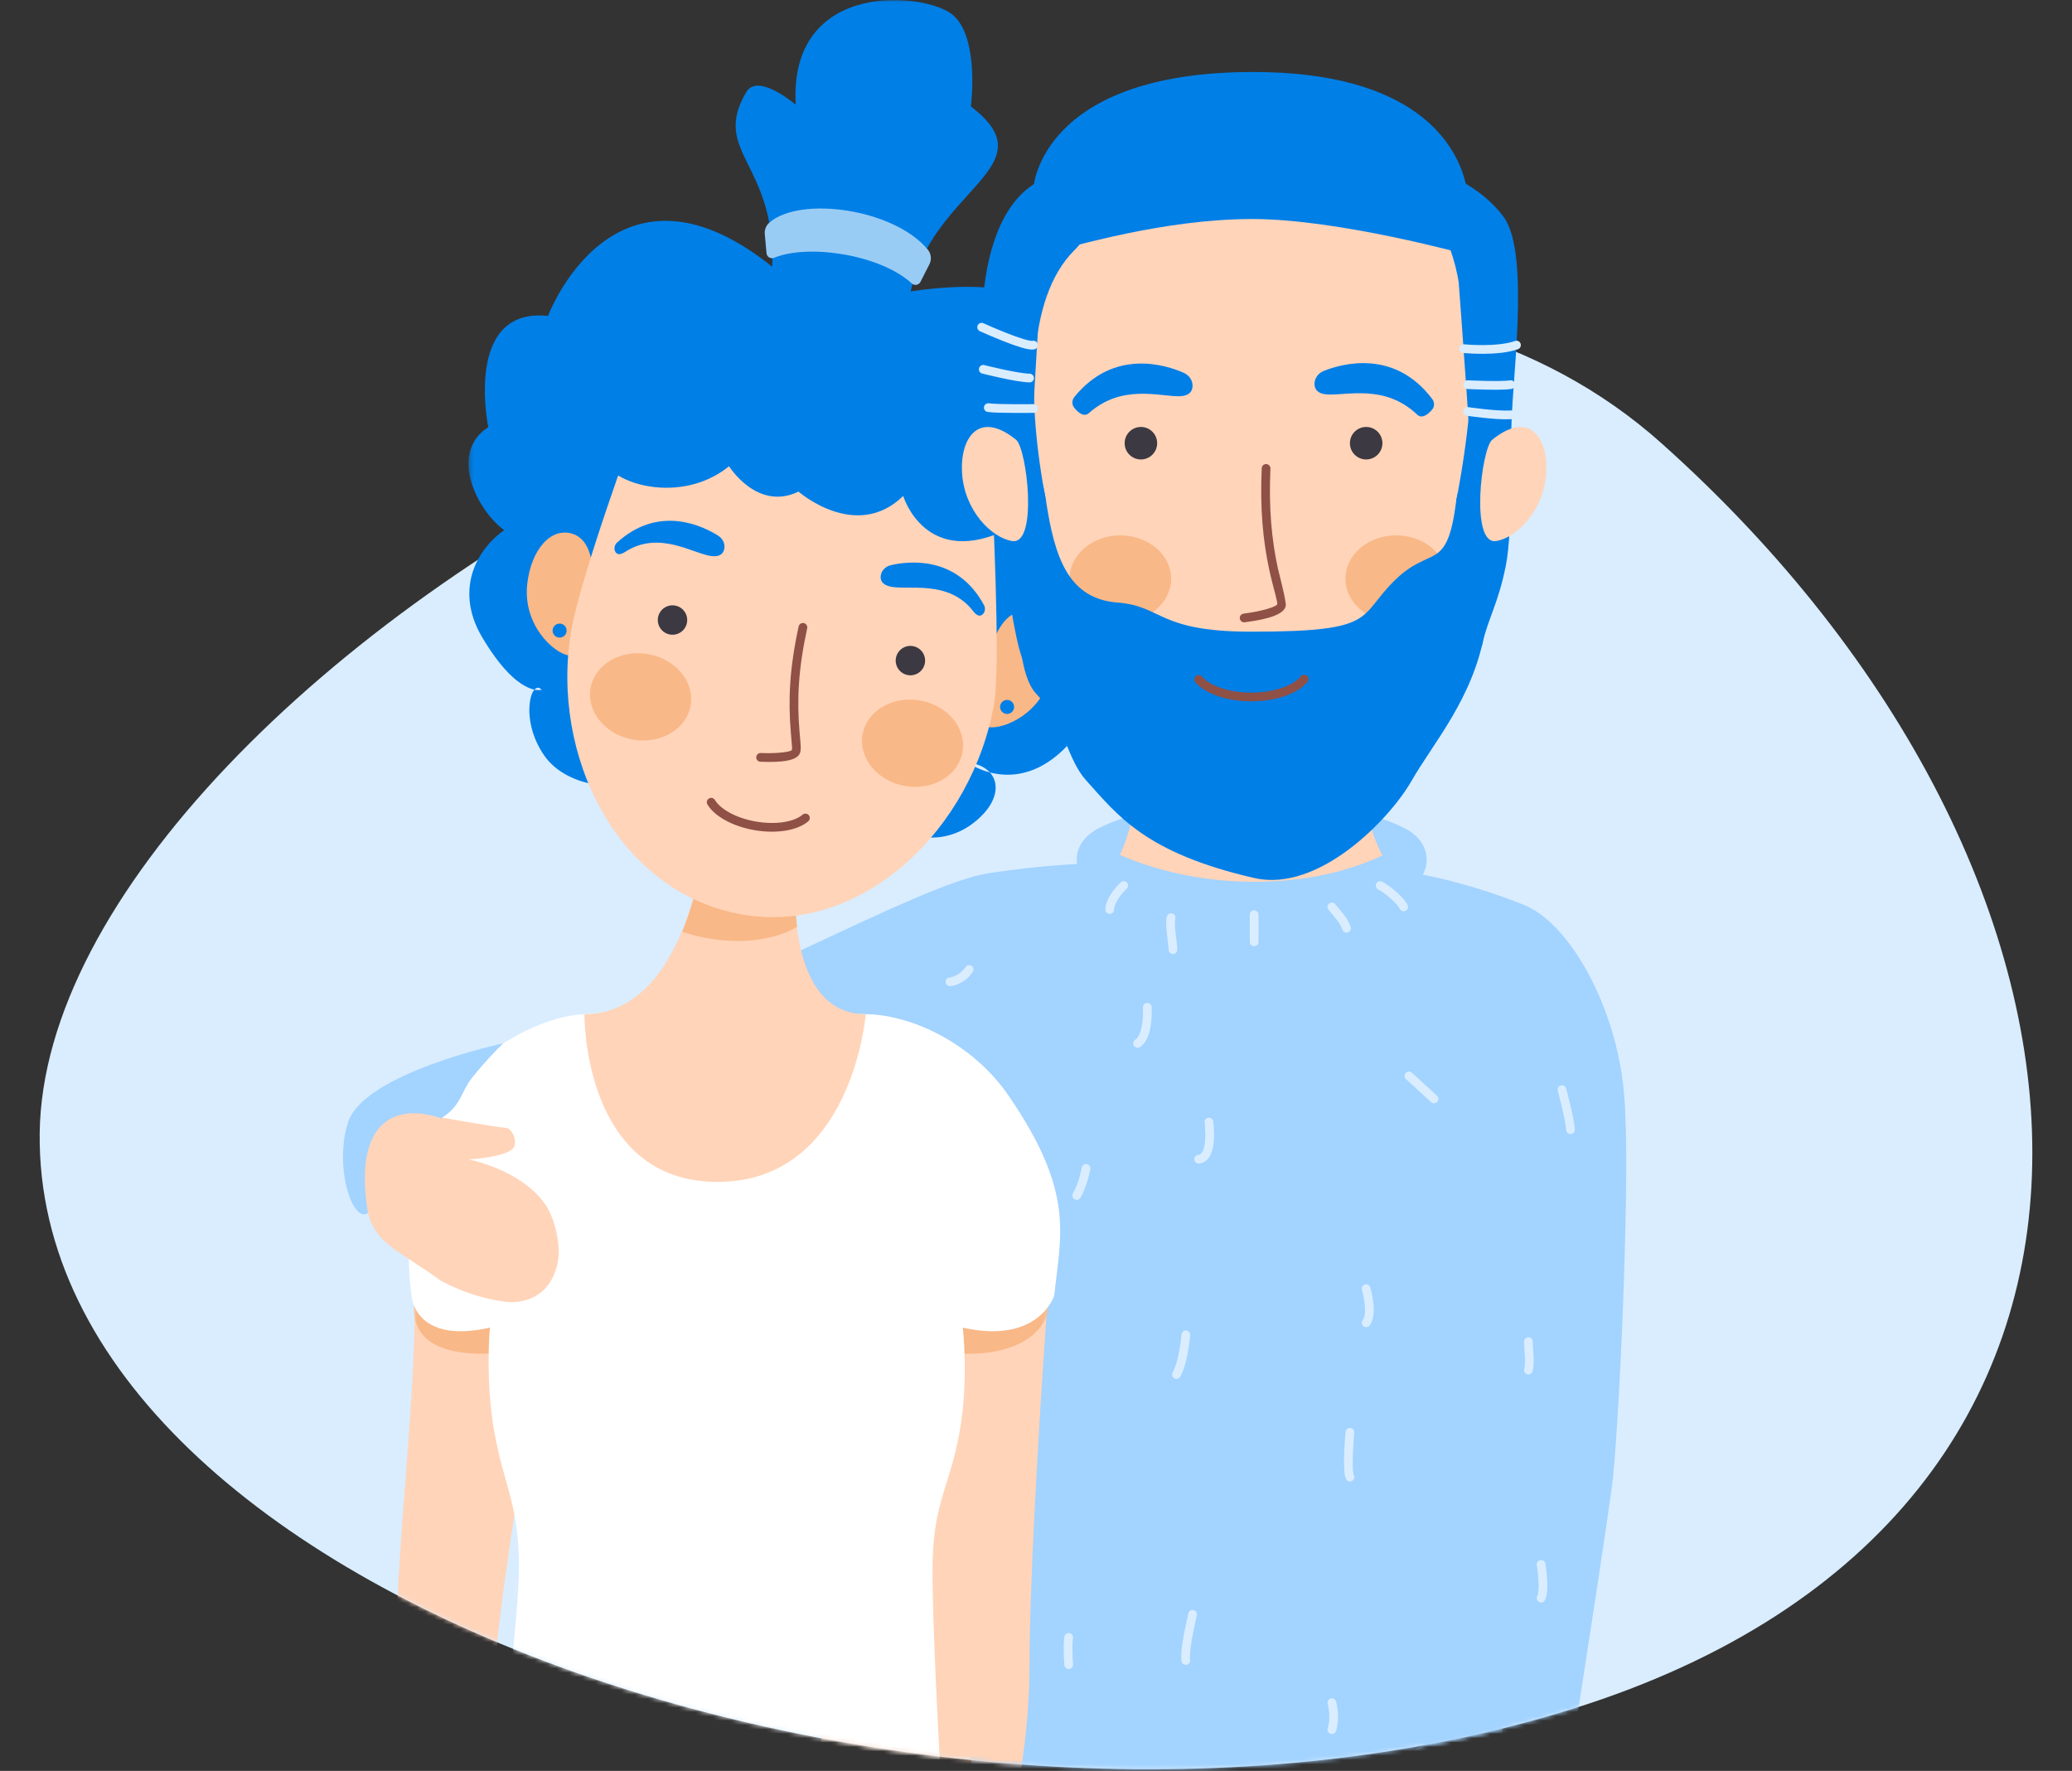
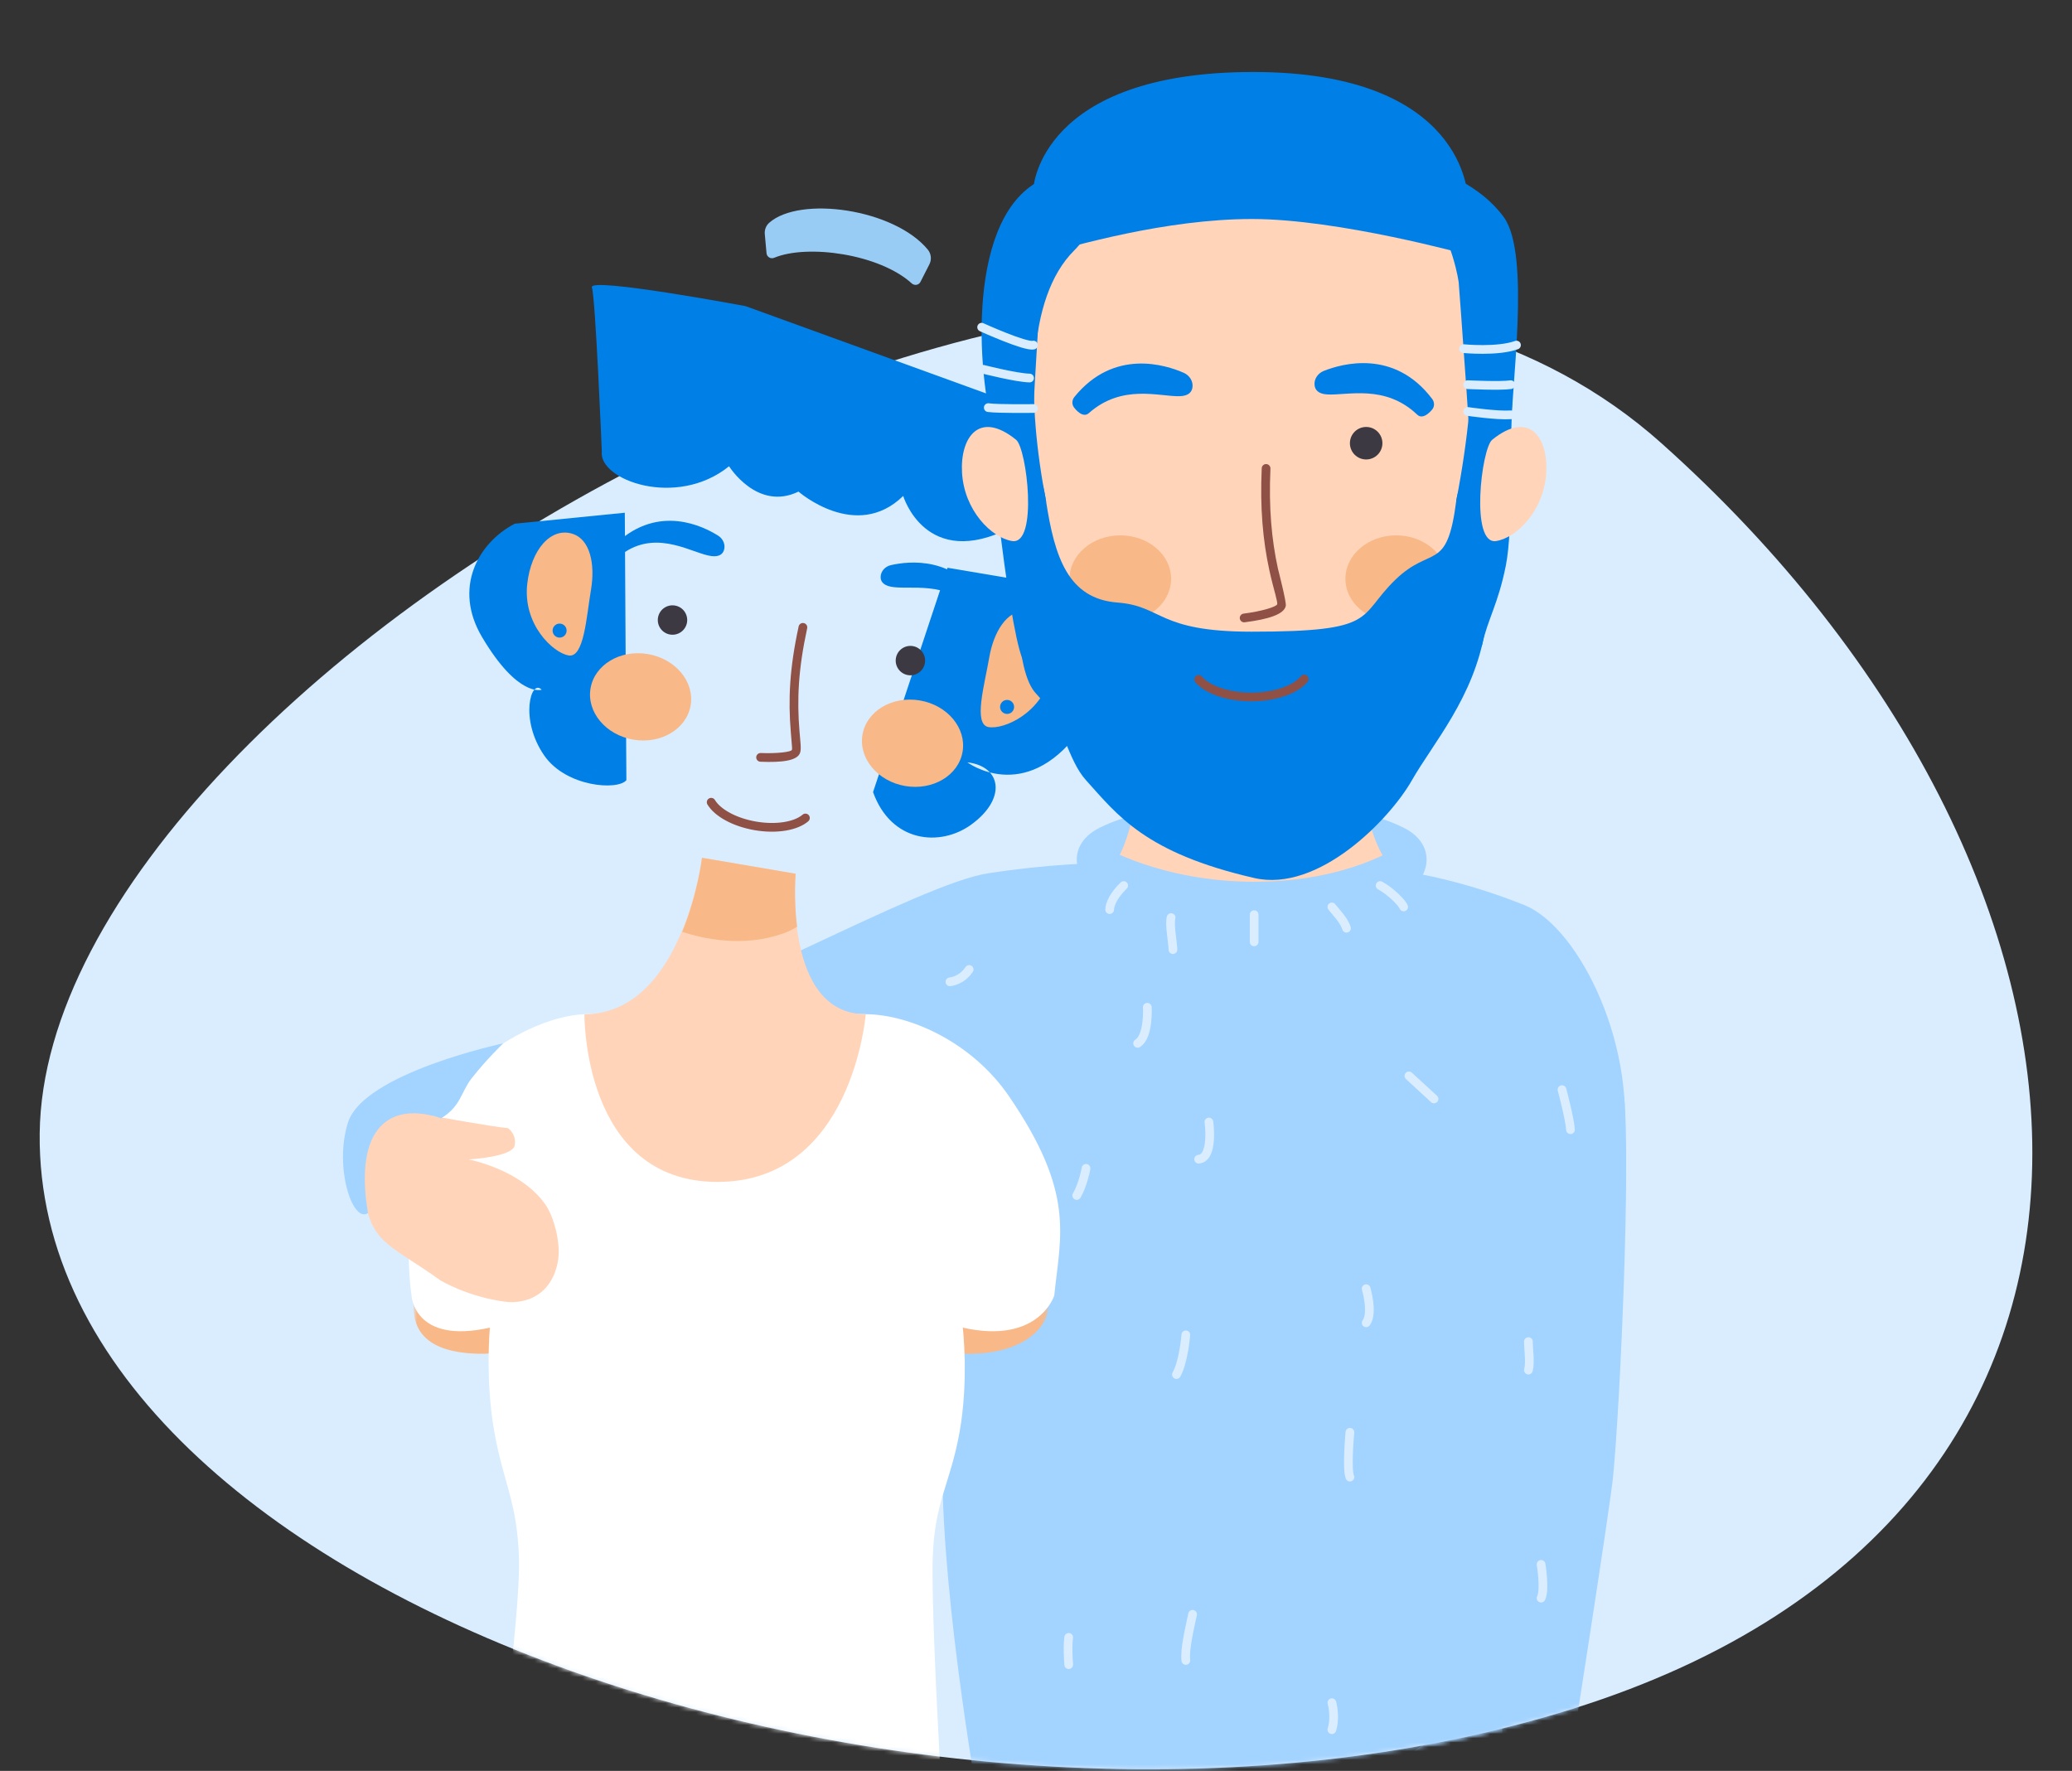
<svg xmlns="http://www.w3.org/2000/svg" xmlns:ns1="http://sodipodi.sourceforge.net/DTD/sodipodi-0.dtd" xmlns:ns2="http://www.inkscape.org/namespaces/inkscape" xmlns:xlink="http://www.w3.org/1999/xlink" width="475" height="406" viewBox="0 0 475 406" version="1.1" id="svg12246" ns1:docname="p15.svg" ns2:version="0.92.4 5da689c313, 2019-01-14">
  <rect x="0" y="0" width="475" height="406" fill="#333333" stroke="none" />
  <ns1:namedview pagecolor="#ffffff" bordercolor="#666666" borderopacity="1" objecttolerance="10" gridtolerance="10" guidetolerance="10" ns2:pageopacity="0" ns2:pageshadow="2" ns2:window-width="1916" ns2:window-height="1041" id="namedview12248" showgrid="false" ns2:zoom="0.58128079" ns2:cx="-70.839777" ns2:cy="239.9861" ns2:window-x="1920" ns2:window-y="18" ns2:window-maximized="0" ns2:current-layer="svg12246" />
  <title id="title12101">Eltern</title>
  <desc id="desc12103">Created with Sketch.</desc>
  <defs id="defs12114">
    <path d="m 0.005,190.866 c -1.161,107.947 208.648,176.672 351.523,131.902 v 0 C 494.404,277.997 482.592,131.643 371.784,32.627 v 0 C 346.259,9.819 312.848,0.187 276.494,0.191 v 0 C 155.025,0.202 0.898,107.785 0.005,190.866 Z" id="path-1" ns2:connector-curvature="0" />
    <path d="m 0.005,190.866 c -1.161,107.947 208.648,176.672 351.523,131.902 v 0 C 494.404,277.997 482.592,131.643 371.784,32.627 v 0 C 346.259,9.819 312.848,0.187 276.494,0.191 v 0 C 155.025,0.202 0.898,107.785 0.005,190.866 Z" id="path-3" ns2:connector-curvature="0" />
    <path d="m 0.005,190.866 c -1.161,107.947 208.648,176.672 351.523,131.902 v 0 C 494.404,277.997 482.592,131.643 371.784,32.627 v 0 C 346.259,9.819 312.848,0.187 276.494,0.191 v 0 C 155.025,0.202 0.898,107.785 0.005,190.866 Z" id="path-5" ns2:connector-curvature="0" />
    <path d="M 8.489,14.5 0.195,126.549 c 15.06,2.848 30.475,4.877 45.964,6.017 v 0 c 1.052,-7.27 1.772,-15.1 1.772,-22.901 v 0 c 0,-21.908 2.907,-68.385 4.742,-91.246 v 0 L 48.397,0.607" id="path-7" ns2:connector-curvature="0" />
-     <path d="m 0.005,190.866 c -1.161,107.947 208.648,176.672 351.523,131.902 v 0 C 494.404,277.997 482.592,131.643 371.784,32.627 v 0 C 346.259,9.819 312.848,0.187 276.494,0.191 v 0 C 155.025,0.202 0.898,107.785 0.005,190.866 Z" id="path-9" ns2:connector-curvature="0" />
    <path d="M 3.653,18.419 C 5.11,36.593 1.2,69.918 0.079,93.812 v 0 c 7.268,3.819 14.9,7.404 22.806,10.727 v 0 C 25.518,78.294 37.075,14.54 37.075,14.54 v 0 L 4.92,0.607" id="path-11" ns2:connector-curvature="0" />
    <path d="m 0.005,190.866 c -1.161,107.947 208.648,176.672 351.523,131.902 v 0 C 494.404,277.997 482.592,131.643 371.784,32.627 v 0 C 346.259,9.819 312.848,0.187 276.494,0.191 v 0 C 155.025,0.202 0.898,107.785 0.005,190.866 Z" id="path-13" ns2:connector-curvature="0" />
-     <polygon id="path-15" points="153.706,0.014 153.706,145.151 0.297,145.151 0.297,0.014 " />
    <path d="m 8.961,0.233 c 0,0 -0.653,20.748 -6.388,29.601 v 0 c 0,0 -15.375,16.166 31.289,16.166 v 0 c 46.665,0 31.13,-16.166 31.13,-16.166 v 0 C 58.051,20.455 58.764,0.233 58.764,0.233 v 0" id="path-17" ns2:connector-curvature="0" />
  </defs>
  <g id="Symbols" style="fill:none;fill-rule:evenodd;stroke:none;stroke-width:1" transform="translate(9.093)">
    <g id="Illustration/Medium/Eltern-Copy" transform="translate(-24,-10)">
      <g id="Eltern" transform="translate(24,9)">
        <path d="m 351.529,392.754 c -142.875,44.771 -352.685,-23.954 -351.523,-131.901 1.16,-107.948 260.969,-257.255 371.778,-158.24 110.808,99.016 122.621,245.37 -20.255,290.141" id="Fill-1" ns2:connector-curvature="0" style="fill:#d9edff" />
        <g id="Group-12" transform="translate(0,69.986)">
          <g id="Group-5">
            <mask id="mask-2" fill="white">
              <use xlink:href="#path-1" id="use12117" x="0" y="0" width="100%" height="100%" />
            </mask>
            <g id="Clip-4" />
            <path d="m 333.27,251.331 c -3.081,31.644 -9.359,74.945 -9.359,74.945 0,0 -11.779,8.238 -13.813,9.522 0,0 -1.013,1.774 0.439,3.692 1.45,1.919 9.545,-1.947 9.545,-1.947 0,0 -12.083,12.297 -12.97,20.968 -0.302,2.954 0.282,6.78 2.794,9.685 4.862,5.626 12.3,6.823 14.786,5.036 6.223,-4.471 12.112,-17.034 12.112,-17.034 4.868,-10.284 13.614,-18.497 13.614,-18.497 0,0 9.622,-61.193 10.299,-68.309 1.716,-18.007 3.965,-70.953 2.541,-86.773 -2.346,-8.478 -30.823,15.837 -36.075,17.522 z" id="Fill-3" mask="url(#mask-2)" ns2:connector-curvature="0" style="fill:#a3d3ff" />
          </g>
          <g id="Group-8">
            <mask id="mask-4" fill="white">
              <use xlink:href="#path-3" id="use12123" x="0" y="0" width="100%" height="100%" />
            </mask>
            <g id="Clip-7" />
            <path d="m 335.503,352.671 c 0,0 -0.485,-54.435 -0.485,-85.801 0,-31.367 2.965,-58.124 2.965,-58.124 17.385,-0.144 24.716,-13.417 24.716,-13.417 3.963,-23.319 -9.477,-51.654 -22.368,-56.82 -25.556,-10.241 -43.158,-8.612 -44.563,-10.241 h -35.048 c -1.406,1.629 -16.038,-1.208 -43.253,2.956 -16.022,2.452 -64.026,30.325 -88.818,36.218 0,0 72.469,41.16 89.854,41.304 0,0 -11.551,27.774 -11.551,59.141 0,31.366 8.78,79.634 8.78,79.634 z" id="Fill-6" mask="url(#mask-4)" ns2:connector-curvature="0" style="fill:#a3d3ff" />
          </g>
          <g id="Group-11">
            <mask id="mask-6" fill="white">
              <use xlink:href="#path-5" id="use12129" x="0" y="0" width="100%" height="100%" />
            </mask>
            <g id="Clip-10" />
-             <path d="m 231.673,221.419 c -1.835,22.861 -4.742,69.338 -4.742,91.246 0,28.87 -9.867,58.11 -9.867,58.11 l -40.018,-12.197 10.442,-141.078 39.909,-13.893 z" id="Fill-9" mask="url(#mask-6)" ns2:connector-curvature="0" style="fill:#ffd4b9" />
          </g>
        </g>
        <g id="Group-15" transform="translate(179,272.986)">
          <mask id="mask-8" fill="white">
            <use xlink:href="#path-7" id="use12136" x="0" y="0" width="100%" height="100%" />
          </mask>
          <g id="Clip-14" />
          <path d="m 52.53,24.78 c 0.663,5.932 -3.647,11.89 -13.96,13.307 -10.311,1.417 -19.209,-2.244 -19.872,-8.175 -0.663,-5.932 7.159,-11.889 17.471,-13.306 10.311,-1.417 15.698,2.242 16.361,8.174" id="Fill-13" mask="url(#mask-8)" ns2:connector-curvature="0" style="fill:#f9b887" />
        </g>
        <g id="Group-18" transform="translate(0,69.986)">
          <mask id="mask-10" fill="white">
            <use xlink:href="#path-9" id="use12142" x="0" y="0" width="100%" height="100%" />
          </mask>
          <g id="Clip-17" />
          <path d="m 85.653,221.419 c 1.834,22.861 -4.827,69.693 -3.744,91.576 1.183,23.936 4.525,48.077 4.525,48.077 l 19.773,-0.969 c 0,0 -1.591,-28.228 -1.847,-44.1 -0.257,-15.872 14.715,-98.464 14.715,-98.464 l -32.154,-13.932 z" id="Fill-16" mask="url(#mask-10)" ns2:connector-curvature="0" style="fill:#ffd4b9" />
        </g>
        <g id="Group-21" transform="translate(82,272.986)">
          <mask id="mask-12" fill="white">
            <use xlink:href="#path-11" id="use12148" x="0" y="0" width="100%" height="100%" />
          </mask>
          <g id="Clip-20" />
          <path d="m 3.795,24.78 c -0.663,5.932 0.64,11.89 10.952,13.307 10.312,1.417 19.209,-2.244 19.872,-8.175 0.663,-5.932 -7.159,-11.889 -17.47,-13.306 -10.312,-1.417 -12.691,2.242 -13.354,8.174" id="Fill-19" mask="url(#mask-12)" ns2:connector-curvature="0" style="fill:#f9b887" />
        </g>
        <g id="Group-24" transform="translate(0,69.986)">
          <mask id="mask-14" fill="white">
            <use xlink:href="#path-13" id="use12154" x="0" y="0" width="100%" height="100%" />
          </mask>
          <g id="Clip-23" />
          <path d="m 100.255,374 c 0,0 10.163,-68.955 9.614,-85.837 -0.42,-12.935 -3.461,-16.797 -5.623,-28.78 -2.161,-11.984 -1.036,-23.986 -1.036,-23.986 -17.419,3.912 -17.956,-7.333 -17.956,-7.333 -1.323,-8.311 -1.717,-37.051 8.034,-47.178 10.081,-10.471 21.958,-16.856 31.598,-17.356 9.633,-0.501 16.589,-1.549 21.099,-7.207 h 22.864 c 4.407,5.529 10.273,7.129 20.525,7.207 10.247,0.077 24.387,6.492 32.789,18.743 15.272,22.271 11.863,31.846 10.426,45.791 0,0 -3.546,11.245 -20.964,7.333 0,0 1.415,12.002 -0.747,23.986 -2.161,11.983 -5.727,15.845 -6.147,28.78 -0.548,16.882 3.943,85.837 3.943,85.837 z" id="Fill-22" mask="url(#mask-14)" ns2:connector-curvature="0" style="fill:#ffffff" />
        </g>
        <g id="Group-76" transform="translate(98,0.986)">
          <g id="Group-27">
            <mask id="mask-16" fill="white">
              <use xlink:href="#path-15" id="use12160" x="0" y="0" width="100%" height="100%" />
            </mask>
            <g id="Clip-26" />
            <path d="m 11.82,123.153 c -6.662,-1.136 -17.846,-18.203 -6.978,-25.206 0,0 -5.717,-27.561 13.692,-25.505 0,0 15.134,-40.331 51.403,-11.274 0.832,-23.887 -14.092,-26.235 -5.944,-40.047 2.675,-4.536 11.326,2.902 11.326,2.902 -1.62,-28.967 30.181,-25.861 36.18,-20.45 5.999,5.411 3.982,20.861 3.982,20.861 18.112,13.787 -8.787,18.8 -13.793,42.38 52.231,-7.621 36.548,29.209 36.548,29.209 13.812,-8.115 16.373,17.417 15.227,26.738 -1.464,11.904 -9.587,23.037 -12.84,22.36" id="Fill-25" mask="url(#mask-16)" ns2:connector-curvature="0" style="fill:#007fe7" />
          </g>
          <path d="m 110.126,130.182 -17.074,51.434 c 4.148,11.581 15.366,12.631 22.503,7.454 8.207,-5.953 6.954,-13.381 -0.889,-14.279 0,0 13.04,9.774 25.548,-6.936 7.748,-10.351 6.049,-24.694 -3.762,-33.227" id="Fill-28" ns2:connector-curvature="0" style="fill:#007fe7" />
          <path d="m 36.143,117.564 0.359,61.317 c -1.955,2.401 -13.82,1.591 -18.837,-5.66 -5.769,-8.337 -2.988,-17.719 -0.591,-15.074 0,0 -5.403,1.878 -13.671,-12.094 -6.585,-11.127 -1.068,-21.48 7.511,-25.976" id="Fill-30" ns2:connector-curvature="0" style="fill:#007fe7" />
          <path d="m 26.886,232.53 c 22.41,0 26.952,-35.856 26.952,-35.856 l 21.462,3.66 c 0,0 -2.901,32.196 16.074,32.196 0,0 -3.016,38.456 -33.983,38.456 -30.967,0 -30.505,-38.456 -30.505,-38.456" id="Fill-32" ns2:connector-curvature="0" style="fill:#ffd4b9" />
          <path d="m 75.3,200.334 -21.462,-3.66 c 0,0 -0.974,8.343 -4.532,16.979 4.865,1.599 13.936,3.598 23.023,0.41 1.299,-0.455 2.385,-0.989 3.302,-1.578 -0.809,-6.537 -0.331,-12.151 -0.331,-12.151" id="Fill-34" ns2:connector-curvature="0" style="fill:#f9b887" />
          <path d="m 24.279,122.435 c -5.074,-1.713 -9.612,3.619 -10.499,11.412 -1.064,9.354 5.927,15.836 9.482,16.442 3.556,0.607 4.08,-8.919 5.121,-15.019 1.04,-6.101 -0.308,-11.555 -4.104,-12.835" id="Fill-36" ns2:connector-curvature="0" style="fill:#f9b887" />
          <path d="m 127.796,140.09 c -4.006,-0.051 -7.085,4.648 -8.125,10.749 -1.04,6.101 -3.704,15.261 -0.148,15.867 3.555,0.607 12.3,-3.191 14.396,-12.369 1.747,-7.646 -0.768,-14.181 -6.123,-14.247" id="Fill-38" ns2:connector-curvature="0" style="fill:#f9b887" />
-           <path d="m 23.856,144.628 c 2.138,-12.532 14.568,-46.245 14.568,-46.245 0,0 28.83,-11.326 44.609,-8.636 19.208,3.277 37.261,22.353 37.261,22.353 0,0 2.085,40.038 0.545,49.069 -4.885,28.646 -30.017,53.248 -57.576,48.548 -28.747,-4.902 -44.293,-36.443 -39.407,-65.089" id="Fill-40" ns2:connector-curvature="0" style="fill:#ffd4b9" />
          <path d="m 50.4,142.733 c -0.313,1.835 -2.055,3.069 -3.89,2.756 -1.836,-0.313 -3.069,-2.055 -2.756,-3.89 0.313,-1.835 2.054,-3.069 3.889,-2.756 1.836,0.313 3.069,2.054 2.757,3.89" id="Fill-42" ns2:connector-curvature="0" style="fill:#3c3942" />
          <path d="m 104.937,152.034 c -0.313,1.836 -2.055,3.069 -3.89,2.757 -1.835,-0.314 -3.069,-2.055 -2.756,-3.89 0.313,-1.836 2.054,-3.069 3.89,-2.757 1.835,0.314 3.068,2.055 2.756,3.89" id="Fill-44" ns2:connector-curvature="0" style="fill:#3c3942" />
          <path d="m 118.482,138.742 c -6.176,-11.464 -17.375,-10.08 -21.367,-9.155 -1.262,0.292 -2.269,1.345 -2.324,2.638 -0.04,0.93 0.43,1.885 2.274,2.285 4.097,0.887 13.312,-1.676 18.959,5.64 0.992,1.285 1.714,1.142 2.188,0.678 0.549,-0.538 0.634,-1.409 0.27,-2.086" id="Fill-46" ns2:connector-curvature="0" style="fill:#007fe7" />
          <path d="m 34.374,124.397 c 9.626,-8.769 19.733,-3.752 23.193,-1.556 1.093,0.695 1.695,2.022 1.319,3.26 -0.271,0.891 -1.032,1.636 -2.903,1.401 -4.16,-0.52 -12.004,-5.993 -19.757,-0.961 -1.363,0.882 -1.996,0.508 -2.289,-0.086 -0.34,-0.69 -0.131,-1.54 0.437,-2.058" id="Fill-48" ns2:connector-curvature="0" style="fill:#007fe7" />
          <path d="m 55.086,184.455 c -0.285,-0.473 -0.132,-1.088 0.342,-1.372 0.473,-0.285 1.088,-0.132 1.372,0.342 1.318,2.192 5.017,4.196 9.464,4.955 4.5,0.767 8.694,0.077 10.633,-1.59 0.419,-0.36 1.05,-0.312 1.41,0.106 0.36,0.419 0.312,1.05 -0.106,1.41 -2.461,2.116 -7.24,2.902 -12.273,2.044 -4.969,-0.848 -9.178,-3.128 -10.842,-5.895 z" id="Stroke-50" ns2:connector-curvature="0" style="fill:#8f5046;fill-rule:nonzero" />
          <path d="m 75.994,143.633 c 0.117,-0.54 0.65,-0.882 1.19,-0.765 0.54,0.117 0.882,0.65 0.765,1.19 -2.058,9.463 -2.364,16.426 -1.755,23.669 -0.002,-0.026 0.218,2.427 0.25,2.942 0.059,0.955 0.034,1.53 -0.147,2.003 -0.667,1.736 -4.075,2.193 -9.07,1.981 -0.552,-0.023 -0.98,-0.49 -0.957,-1.041 0.023,-0.552 0.49,-0.98 1.041,-0.957 3.796,0.161 6.95,-0.262 7.118,-0.7 0.1,-0.261 0.125,0.147 -0.228,-4.061 -0.624,-7.43 -0.31,-14.588 1.794,-24.262 z" id="Stroke-52" ns2:connector-curvature="0" style="fill:#8f5046;fill-rule:nonzero" />
          <path d="m 113.575,172.368 c -0.924,5.418 -6.81,8.934 -13.146,7.853 -6.336,-1.081 -10.724,-6.349 -9.8,-11.767 0.924,-5.417 6.809,-8.934 13.146,-7.853 6.336,1.081 10.724,6.349 9.8,11.767" id="Fill-54" ns2:connector-curvature="0" style="fill:#f9b887" />
          <path d="m 51.233,161.735 c -0.924,5.418 -6.81,8.934 -13.146,7.853 -6.336,-1.081 -10.724,-6.349 -9.8,-11.766 0.925,-5.418 6.81,-8.934 13.146,-7.854 6.337,1.081 10.725,6.349 9.8,11.767" id="Fill-56" ns2:connector-curvature="0" style="fill:#f9b887" />
          <path d="m 30.872,103.487 c -0.854,6.575 17.138,13.155 29.172,3.426 0,0 6.462,10.389 15.918,5.808 0,0 13.189,11.543 24.001,0.999 0,0 5.152,17.214 24.638,7.295 8.544,-4.349 2.482,-27.854 2.482,-27.854 l -63.244,-22.959 c 0,0 -36.073,-6.767 -35.241,-4.3 0.833,2.467 2.274,37.585 2.274,37.585" id="Fill-58" ns2:connector-curvature="0" style="fill:#007fe7" />
          <path d="m 69.232,51.103 c 7.039,-6.265 28.656,-3.216 36.371,6.138 0.784,0.95 0.922,2.277 0.363,3.375 l -2.049,4.026 c -0.385,0.757 -1.375,0.913 -2.003,0.341 -7.357,-6.709 -23.857,-9.066 -31.547,-5.862 -0.787,0.327 -1.659,-0.209 -1.737,-1.058 l -0.396,-4.384 c -0.088,-0.968 0.272,-1.93 0.998,-2.576" id="Fill-60" ns2:connector-curvature="0" style="fill:#99ccf5" />
          <path d="m 118.989,79.947 c -0.285,16.479 5.017,62.664 8.219,70.87 3.202,8.206 11.677,-0.951 11.677,-0.951 0,0 -15.561,-56.243 -12.732,-62.409 2.828,-6.166 -7.164,-7.51 -7.164,-7.51" id="Fill-62" ns2:connector-curvature="0" style="fill:#007fe7" />
          <path d="m 239.562,92.464 c -0.583,9.026 0.291,28.536 -1.456,37.271 -1.747,8.736 -4.168,12.308 -5.402,18.026 -1.219,5.649 -13.525,-17.443 -13.525,-17.443 l 7.57,-2.622 4.951,-29.408 z" id="Fill-64" ns2:connector-curvature="0" style="fill:#007fe7" />
          <path d="m 121.764,86.685 c 0,-29.833 25.981,-54.018 58.032,-54.018 20.031,0 47.431,2.774 57.86,17.143 6.257,8.621 1.581,39.646 1.581,50.833 0,10.592 -5.23,4.884 -10.889,13.223 -10.28,15.146 -27.881,26.837 -48.552,26.837 -32.051,0 -58.032,-24.185 -58.032,-54.018" id="Fill-66" ns2:connector-curvature="0" style="fill:#007fe7" />
          <path d="m 139.747,39.508 c -23.048,-0.021 -23.72,34.928 -20.28,53.962 5.877,32.526 11.03,24.374 11.03,24.374 l 7.158,-1.38 c 0,0 -15.777,-42.09 1.5,-59.023 7.261,-7.117 14.145,-17.92 0.592,-17.933" id="Fill-68" ns2:connector-curvature="0" style="fill:#007fe7" />
          <path d="m 214.595,189.736 c -11.164,-5.422 -18.965,-3.435 -32.626,0 -13.66,3.435 -7.517,8.862 -4.098,13.79 3.222,4.643 17.298,8.227 29.637,4.991 13.445,-3.525 16.286,-14.313 7.087,-18.781" id="Fill-70" ns2:connector-curvature="0" style="fill:#a3d3ff" />
          <path d="m 177.727,189.736 c -13.66,-3.435 -21.461,-5.422 -32.625,0 -9.199,4.468 -6.358,15.256 7.087,18.781 12.339,3.236 26.415,-0.348 29.636,-4.991 3.419,-4.928 9.563,-10.355 -4.098,-13.79" id="Fill-72" ns2:connector-curvature="0" style="fill:#a3d3ff" />
          <path d="m 148.573,197.834 c 5.735,-8.853 6.389,-29.602 6.389,-29.602 h 49.802 c 0,0 -0.712,20.223 6.229,29.602 0,0 15.535,16.166 -31.13,16.166 -46.664,0 -31.29,-16.166 -31.29,-16.166" id="Fill-74" ns2:connector-curvature="0" style="fill:#ffd4b9" />
        </g>
        <g id="Group-79" transform="translate(244,168.986)">
          <mask id="mask-18" fill="white">
            <use xlink:href="#path-17" id="use12191" x="0" y="0" width="100%" height="100%" />
          </mask>
          <g id="Clip-78" />
          <path d="m 62.068,6.706 c -25.952,16.016 -62.234,3.488 -62.234,3.488 l 5.338,-13.617 h 57.532 c 0,0 21.659,-3.629 -0.636,10.129" id="Fill-77" mask="url(#mask-18)" ns2:connector-curvature="0" style="fill:#f9b887" />
        </g>
        <g id="Group-170" transform="translate(69,16.986)">
          <path d="m 157.788,104.685 c 0,-14.052 2.736,-55.913 2.736,-55.913 0,0 5.25,-38.178 48.185,-38.178 42.934,0 47.601,38.178 47.601,38.178 0,0 3.494,45.787 3.494,55.913 0,32.117 -32.047,58.272 -51.095,58.272 -19.048,0 -50.921,-26.155 -50.921,-58.272" id="Fill-80" ns2:connector-curvature="0" style="fill:#ffd4b9" />
-           <path d="m 187.181,85.627 c 0,2.058 -1.668,3.726 -3.726,3.726 -2.057,0 -3.725,-1.668 -3.725,-3.726 0,-2.058 1.668,-3.726 3.725,-3.726 2.058,0 3.726,1.668 3.726,3.726" id="Fill-82" ns2:connector-curvature="0" style="fill:#3c3942" />
          <path d="m 238.822,85.627 c 0,2.058 -1.669,3.726 -3.727,3.726 -2.057,0 -3.725,-1.668 -3.725,-3.726 0,-2.058 1.668,-3.726 3.725,-3.726 2.058,0 3.727,1.668 3.727,3.726" id="Fill-84" ns2:connector-curvature="0" style="fill:#3c3942" />
          <path d="m 250.242,75.492 c -8.661,-11.494 -20.666,-8.113 -24.874,-6.436 -1.329,0.53 -2.253,1.849 -2.099,3.271 0.112,1.022 0.786,1.987 2.867,2.116 4.624,0.286 13.278,-2.408 20.67,4.643 1.298,1.238 3.048,-0.684 3.489,-1.27 0.51,-0.679 0.458,-1.645 -0.053,-2.324" id="Fill-86" ns2:connector-curvature="0" style="fill:#007fe7" />
          <path d="m 168.204,75.025 c 9.072,-11.172 20.946,-7.358 25.09,-5.529 1.309,0.578 2.185,1.928 1.979,3.344 -0.148,1.018 -0.856,1.958 -2.941,2.011 -4.632,0.118 -13.182,-2.889 -20.825,3.89 -1.343,1.19 -3.022,-0.793 -3.441,-1.396 -0.485,-0.697 -0.397,-1.661 0.138,-2.32" id="Fill-88" ns2:connector-curvature="0" style="fill:#007fe7" />
          <path d="m 211.153,91.364 c 0.025,-0.552 0.492,-0.979 1.044,-0.954 0.552,0.025 0.979,0.492 0.954,1.044 -0.406,8.97 0.265,16.243 1.702,22.853 0.096,0.44 1.996,7.713 1.816,8.612 -0.389,1.946 -4.004,3.073 -9.423,3.762 -0.548,0.07 -1.049,-0.318 -1.118,-0.866 -0.07,-0.548 0.318,-1.049 0.866,-1.118 4.229,-0.538 7.598,-1.588 7.715,-2.17 0.045,-0.225 -0.074,-0.883 -0.442,-2.291 0.015,0.056 -0.466,-1.758 -0.624,-2.375 -0.275,-1.073 -0.515,-2.077 -0.744,-3.129 -1.472,-6.774 -2.159,-14.22 -1.745,-23.368 z" id="Stroke-90" ns2:connector-curvature="0" style="fill:#8f5046;fill-rule:nonzero" />
          <path d="m 155.963,98.86 c 0,0 6.059,1.636 5.743,0 -4.365,-22.639 -4.557,-46.431 6.449,-57.42 6.605,-6.594 9.747,-19.396 3.492,-18.484 -15.81,2.303 -19.159,13.534 -19.159,13.534 z" id="Fill-92" ns2:connector-curvature="0" style="fill:#007fe7" />
          <path d="m 261.49,99.65 c 0,0 -6.06,0.846 -5.744,-0.79 5.474,-28.392 5.446,-54.095 -5.095,-62.706 -2.906,-2.375 -20.013,-18.219 -4.846,-13.198 15.168,5.019 22.431,32.224 22.431,32.224 z" id="Fill-94" ns2:connector-curvature="0" style="fill:#007fe7" />
          <path d="m 174.461,177.932 c 0,0 13.495,8.244 35.052,8.244 21.556,0 33.307,-8.244 33.307,-8.244 l 8.824,25.587 -42.534,6.071 -42.203,-6.071 z" id="Fill-96" ns2:connector-curvature="0" style="fill:#a3d3ff" />
          <path d="m 253.62,116.707 c 0,5.496 -5.211,9.951 -11.639,9.951 -6.428,0 -11.639,-4.455 -11.639,-9.951 0,-5.496 5.211,-9.951 11.639,-9.951 6.428,0 11.639,4.455 11.639,9.951" id="Fill-98" ns2:connector-curvature="0" style="fill:#f9b887" />
          <path d="m 190.378,116.707 c 0,5.496 -5.211,9.951 -11.639,9.951 -6.427,0 -11.638,-4.455 -11.638,-9.951 0,-5.496 5.211,-9.951 11.638,-9.951 6.428,0 11.639,4.455 11.639,9.951" id="Fill-100" ns2:connector-curvature="0" style="fill:#f9b887" />
          <path d="m 155.963,98.86 c -1.333,19.809 -1.536,38.852 3.446,44.163 6.668,7.109 7.043,14.987 11.518,19.934 7.204,7.961 13.483,16.612 38.523,22.358 14.715,3.377 30.97,-13.366 36.1,-22.358 4.889,-8.572 14.254,-19.065 16.769,-34.285 1.614,-9.763 -1.892,-25.148 -0.235,-33.726 1.656,-8.578 -5.475,-2.82 -6.338,3.914 -2.126,16.586 -5.665,10.003 -14.008,18.118 -8.752,8.513 -3.699,11.862 -32.927,11.862 -21.62,0 -20.309,-5.887 -30.722,-6.682 -11.325,-0.865 -14.416,-10.42 -16.383,-23.298 -2.116,-13.862 -5.743,0 -5.743,0" id="Fill-102" ns2:connector-curvature="0" style="fill:#007fe7" />
          <path d="m 195.933,140.432 c -0.36,-0.419 -0.313,-1.05 0.106,-1.41 0.419,-0.36 1.05,-0.313 1.41,0.106 1.866,2.17 6.297,3.675 11.312,3.675 5.074,0 9.545,-1.541 11.371,-3.745 0.352,-0.425 0.983,-0.484 1.408,-0.132 0.425,0.352 0.484,0.983 0.132,1.408 -2.265,2.734 -7.297,4.469 -12.911,4.469 -5.544,0 -10.524,-1.692 -12.828,-4.371 z" id="Stroke-104" ns2:connector-curvature="0" style="fill:#8f5046;fill-rule:nonzero" />
          <line x1="209.415" y1="193.717" x2="209.415" y2="199.951" id="Stroke-106" style="stroke:#d9edff;stroke-width:2;stroke-linecap:round;stroke-linejoin:round" />
          <path d="m 227.233,191.942 c 1.119,1.425 2.799,3.066 3.358,4.892" id="Stroke-108" ns2:connector-curvature="0" style="stroke:#d9edff;stroke-width:2;stroke-linecap:round;stroke-linejoin:round" />
          <path d="m 238.294,187.039 c 2.372,1.239 5.118,4.055 5.396,4.903" id="Stroke-110" ns2:connector-curvature="0" style="stroke:#d9edff;stroke-width:2;stroke-linecap:round;stroke-linejoin:round" />
          <path d="m 190.378,194.388 c -0.437,1.527 0.38,5.623 0.424,7.347" id="Stroke-112" ns2:connector-curvature="0" style="stroke:#d9edff;stroke-width:2;stroke-linecap:round;stroke-linejoin:round" />
          <path d="m 179.512,187.039 c -2.239,2.155 -3.219,4.293 -3.219,5.514" id="Stroke-114" ns2:connector-curvature="0" style="stroke:#d9edff;stroke-width:2;stroke-linecap:round;stroke-linejoin:round" />
          <path d="m 263.988,84.839 c -2.48,2.01 -5.082,24.183 0.911,23.218 4.759,-0.766 10.981,-7.033 11.482,-15.661 0.465,-8.017 -3.869,-14.464 -12.393,-7.557" id="Fill-116" ns2:connector-curvature="0" style="fill:#ffd4b9" />
          <path d="m 154.844,84.839 c -8.524,-6.907 -12.858,-0.46 -12.393,7.557 0.501,8.628 6.723,14.895 11.482,15.661 5.993,0.965 3.391,-21.208 0.911,-23.218" id="Fill-118" ns2:connector-curvature="0" style="fill:#ffd4b9" />
          <path d="m 160.525,42.437 c 7.631,-2.046 28.521,-8.212 48.43,-8.212 19.907,0 49.416,8.212 49.416,8.212 v -13.197 c 0,0 -0.285,-28.721 -49.152,-28.721 -48.865,0 -50.4,26.545 -50.4,26.545 z" id="Fill-120" ns2:connector-curvature="0" style="fill:#007fe7" />
          <path d="m 158.819,63.13 c -1.806,0.472 -11.874,-4.097 -11.874,-4.097" id="Stroke-122" ns2:connector-curvature="0" style="stroke:#d9edff;stroke-width:2;stroke-linecap:round;stroke-linejoin:round" />
          <path d="m 147.318,68.687 c 0,0 7.622,1.938 10.613,1.998" id="Stroke-124" ns2:connector-curvature="0" style="stroke:#d9edff;stroke-width:2;stroke-linecap:round;stroke-linejoin:round" />
          <path d="m 158.819,77.669 c 0,0 -8.08,0.116 -10.352,-0.199" id="Stroke-126" ns2:connector-curvature="0" style="stroke:#d9edff;stroke-width:2;stroke-linecap:round;stroke-linejoin:round" />
          <path d="m 257.427,63.947 c 0,0 7.751,0.762 12.13,-0.817" id="Stroke-128" ns2:connector-curvature="0" style="stroke:#d9edff;stroke-width:2;stroke-linecap:round;stroke-linejoin:round" />
          <path d="m 258.37,72.207 c 0,0 7.598,0.361 9.866,0" id="Stroke-130" ns2:connector-curvature="0" style="stroke:#d9edff;stroke-width:2;stroke-linecap:round;stroke-linejoin:round" />
          <path d="m 258.37,78.348 c 0,0 6.694,0.993 9.866,0.768" id="Stroke-132" ns2:connector-curvature="0" style="stroke:#d9edff;stroke-width:2;stroke-linecap:round;stroke-linejoin:round" />
          <path d="m 28.879,229.066 c -17.453,6.352 -25.521,14.84 -23.161,30.437 1.479,9.783 6.666,10.451 17.126,18.044 0,0 6.387,3.857 15.027,4.92 3.452,0.424 10.081,-0.605 11.861,-8.864 0.918,-4.266 -0.836,-10.579 -2.748,-13.358 -5.612,-8.158 -17.649,-10.408 -17.649,-10.408 0,0 10.178,-0.561 10.577,-3.264 0.4,-2.703 -1.577,-3.919 -1.577,-3.919 -2.727,-0.171 -17.185,-2.786 -17.185,-2.786 1.343,-2.905 7.729,-10.802 7.729,-10.802" id="Fill-134" ns2:connector-curvature="0" style="fill:#ffd4b9" />
          <path d="m 37.268,223.222 c 0,0 -31.952,6.787 -35.578,18.129 -3.236,10.121 1.001,23.201 4.571,20.776 -3.312,-19.892 5.23,-25.628 16.783,-21.728 4.606,-2.843 4.492,-5.993 7.02,-9.208 3.472,-4.414 7.204,-7.969 7.204,-7.969" id="Fill-136" ns2:connector-curvature="0" style="fill:#a3d3ff" />
          <path d="m 199.045,241.254 c 0,0 1.169,8.23 -2.354,8.524" id="Stroke-138" ns2:connector-curvature="0" style="stroke:#d9edff;stroke-width:2;stroke-linecap:round;stroke-linejoin:round" />
          <line x1="244.897" y1="230.673" x2="250.652" y2="235.964" id="Stroke-140" style="stroke:#d9edff;stroke-width:2;stroke-linecap:round;stroke-linejoin:round" />
          <path d="m 231.369,312.383 c 0,0 -0.786,8.523 0,10.287" id="Stroke-142" ns2:connector-curvature="0" style="stroke:#d9edff;stroke-width:2;stroke-linecap:round;stroke-linejoin:round" />
          <path d="m 193.755,290.045 c 0,0 -0.483,6.172 -2.152,9.111" id="Stroke-144" ns2:connector-curvature="0" style="stroke:#d9edff;stroke-width:2;stroke-linecap:round;stroke-linejoin:round" />
          <path d="m 235.095,279.464 c 0,0 1.661,5.664 0,7.829" id="Stroke-146" ns2:connector-curvature="0" style="stroke:#d9edff;stroke-width:2;stroke-linecap:round;stroke-linejoin:round" />
          <path d="m 139.674,209.114 c 0,0 2.646,-0.191 4.409,-2.836" id="Stroke-148" ns2:connector-curvature="0" style="stroke:#d9edff;stroke-width:2;stroke-linecap:round;stroke-linejoin:round" />
          <path d="m 279.989,233.83 c 0,0 1.771,6.543 1.946,9.188" id="Stroke-150" ns2:connector-curvature="0" style="stroke:#d9edff;stroke-width:2;stroke-linecap:round;stroke-linejoin:round" />
          <path d="m 195.303,354.119 c -0.666,3.233 -1.842,7.936 -1.548,10.581" id="Stroke-152" ns2:connector-curvature="0" style="stroke:#d9edff;stroke-width:2;stroke-linecap:round;stroke-linejoin:round" />
          <path d="m 272.289,291.599 c 0,1.694 0.484,4.841 0,6.535" id="Stroke-154" ns2:connector-curvature="0" style="stroke:#d9edff;stroke-width:2;stroke-linecap:round;stroke-linejoin:round" />
          <path d="m 275.194,342.671 c 0,0 0.969,5.81 0,7.745" id="Stroke-156" ns2:connector-curvature="0" style="stroke:#d9edff;stroke-width:2;stroke-linecap:round;stroke-linejoin:round" />
          <path d="m 227.233,374.379 c 0,0 0.932,3.187 0,6.192" id="Stroke-158" ns2:connector-curvature="0" style="stroke:#d9edff;stroke-width:2;stroke-linecap:round;stroke-linejoin:round" />
          <path d="m 166.907,359.41 c 0,0 -0.333,1.656 0,6.255" id="Stroke-160" ns2:connector-curvature="0" style="stroke:#d9edff;stroke-width:2;stroke-linecap:round;stroke-linejoin:round" />
          <path d="m 170.876,251.873 c 0,0 -0.626,3.633 -2.129,6.227" id="Stroke-162" ns2:connector-curvature="0" style="stroke:#d9edff;stroke-width:2;stroke-linecap:round;stroke-linejoin:round" />
          <path d="m 184.927,214.943 c 0,0 0.383,6.65 -2.222,8.278" id="Stroke-164" ns2:connector-curvature="0" style="stroke:#d9edff;stroke-width:2;stroke-linecap:round;stroke-linejoin:round" />
          <path d="m 51.803,128.589 c 0,0.888 -0.72,1.606 -1.607,1.606 -0.888,0 -1.608,-0.718 -1.608,-1.606 0,-0.888 0.72,-1.607 1.608,-1.607 0.887,0 1.607,0.719 1.607,1.607" id="Fill-166" ns2:connector-curvature="0" style="fill:#007fe7" />
          <path d="m 154.386,146.088 c 0,0.888 -0.72,1.607 -1.607,1.607 -0.887,0 -1.607,-0.719 -1.607,-1.607 0,-0.888 0.72,-1.607 1.607,-1.607 0.887,0 1.607,0.719 1.607,1.607" id="Fill-168" ns2:connector-curvature="0" style="fill:#007fe7" />
        </g>
      </g>
    </g>
  </g>
</svg>